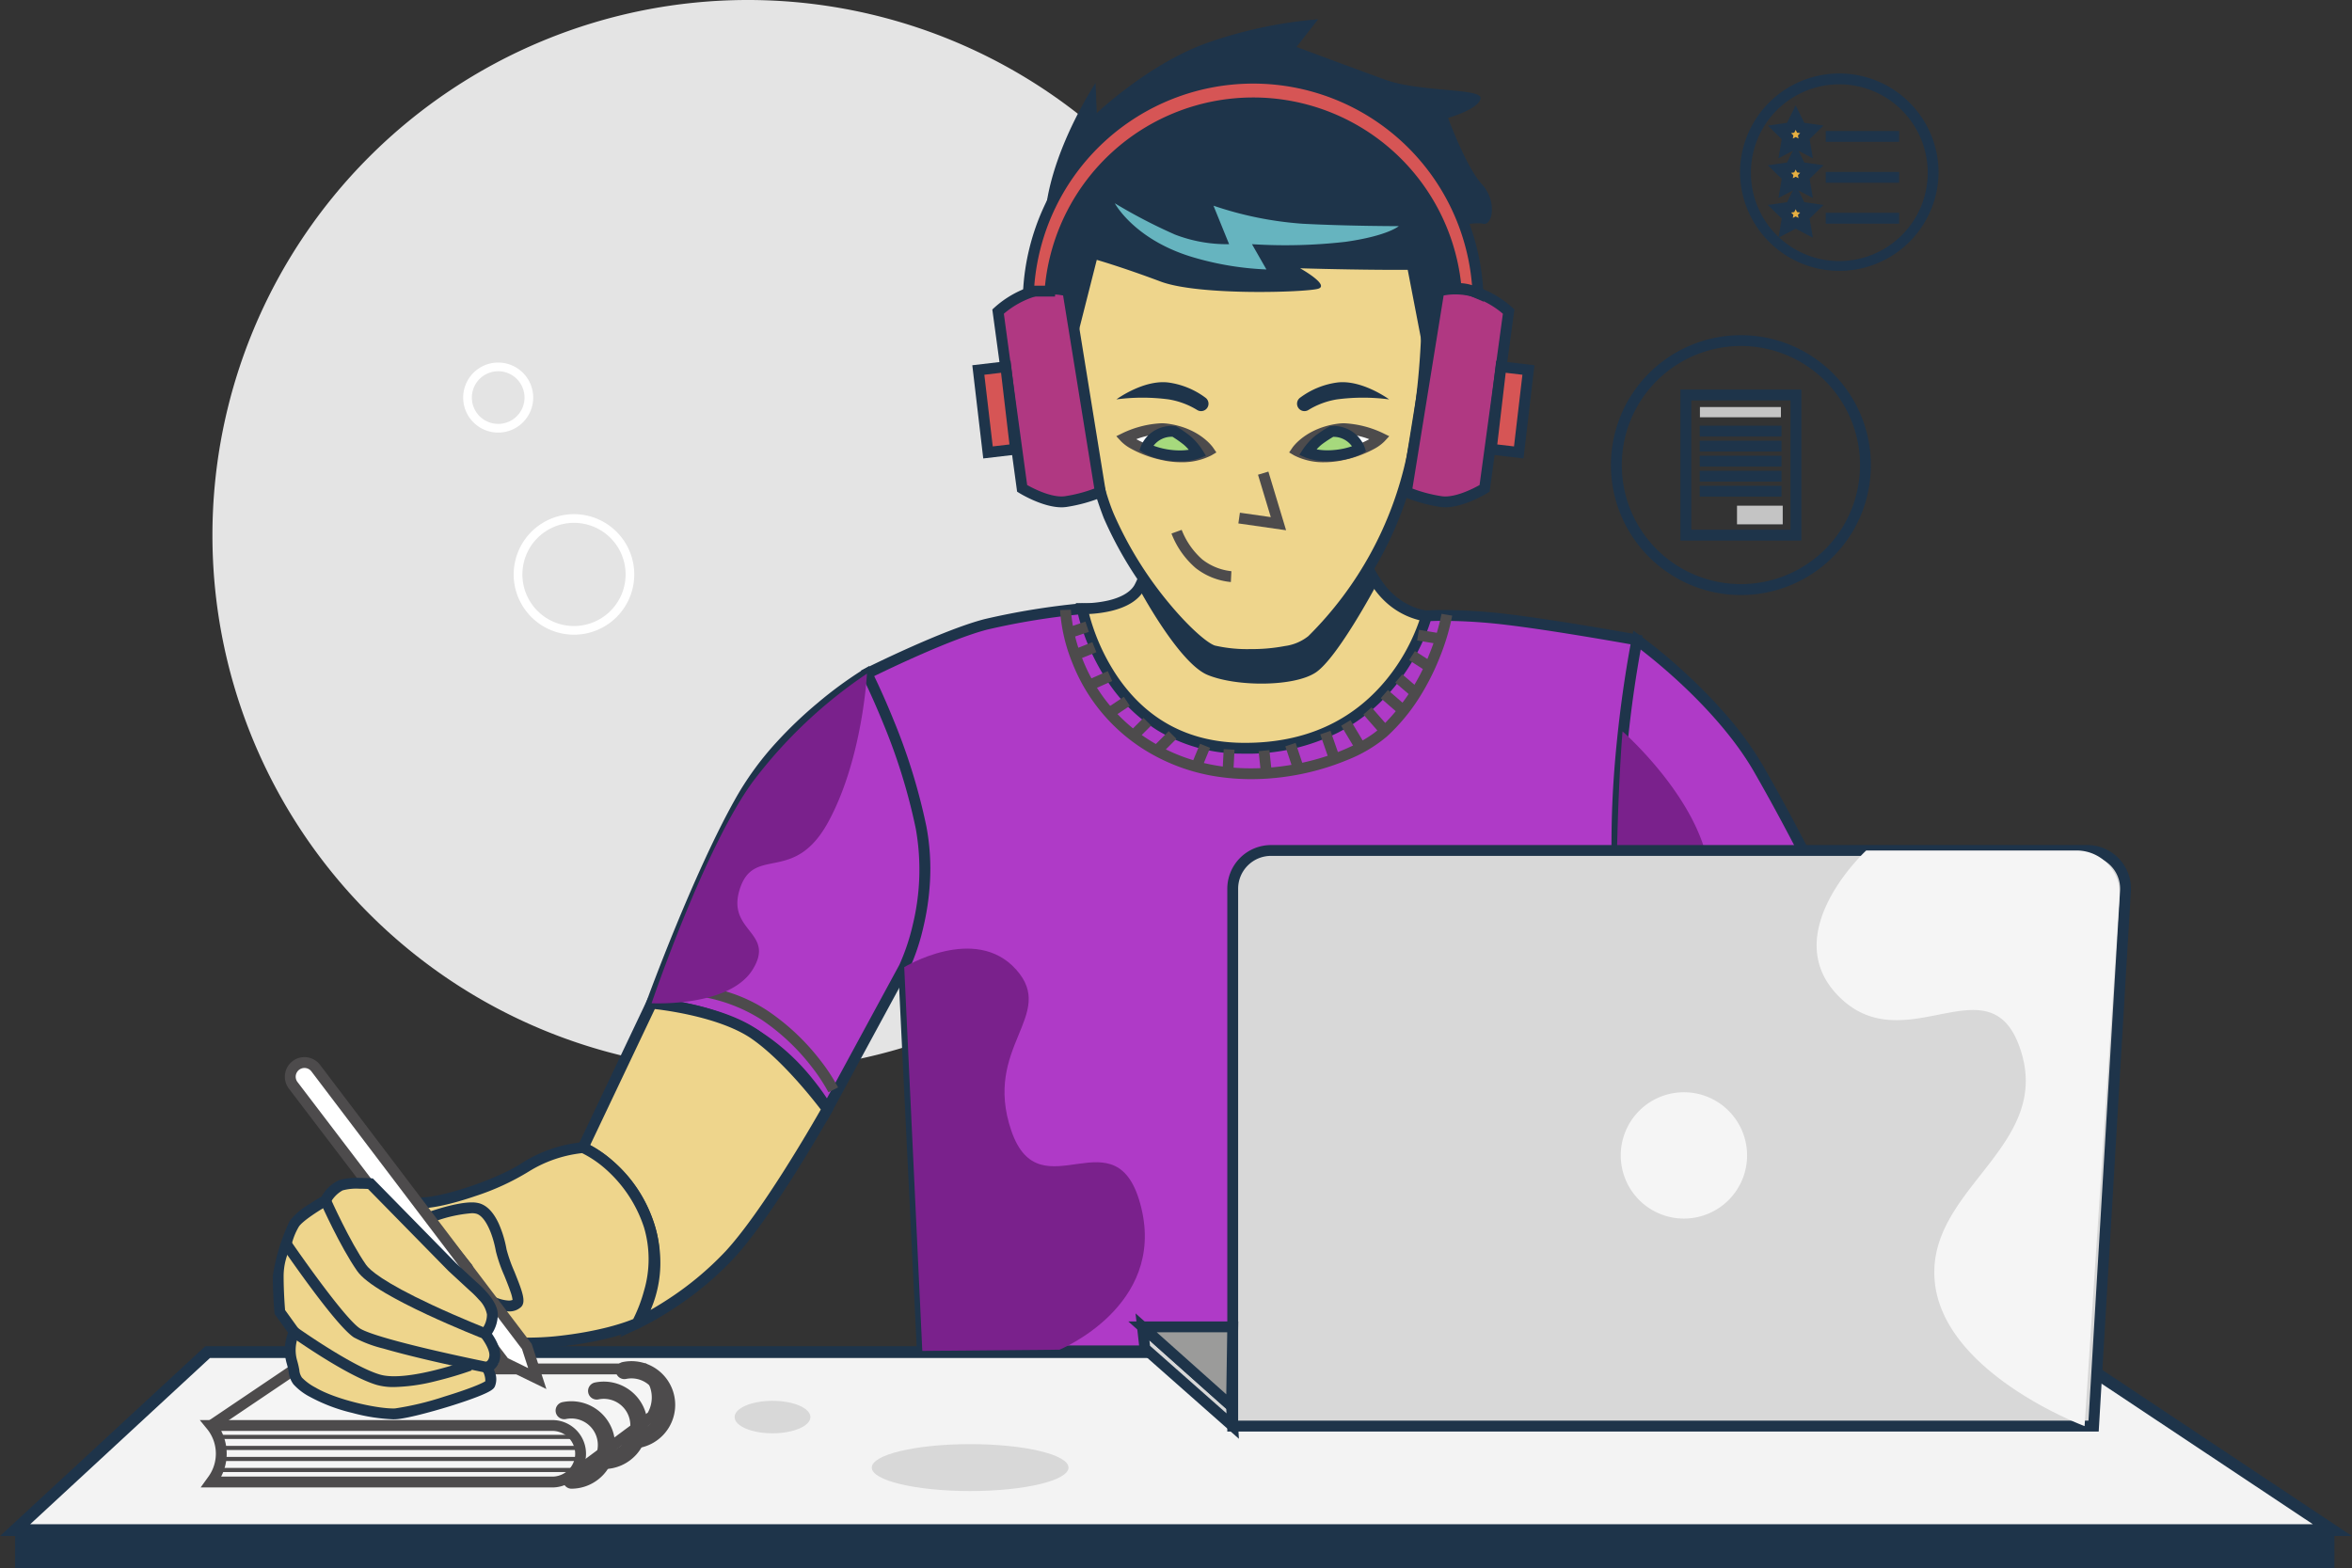
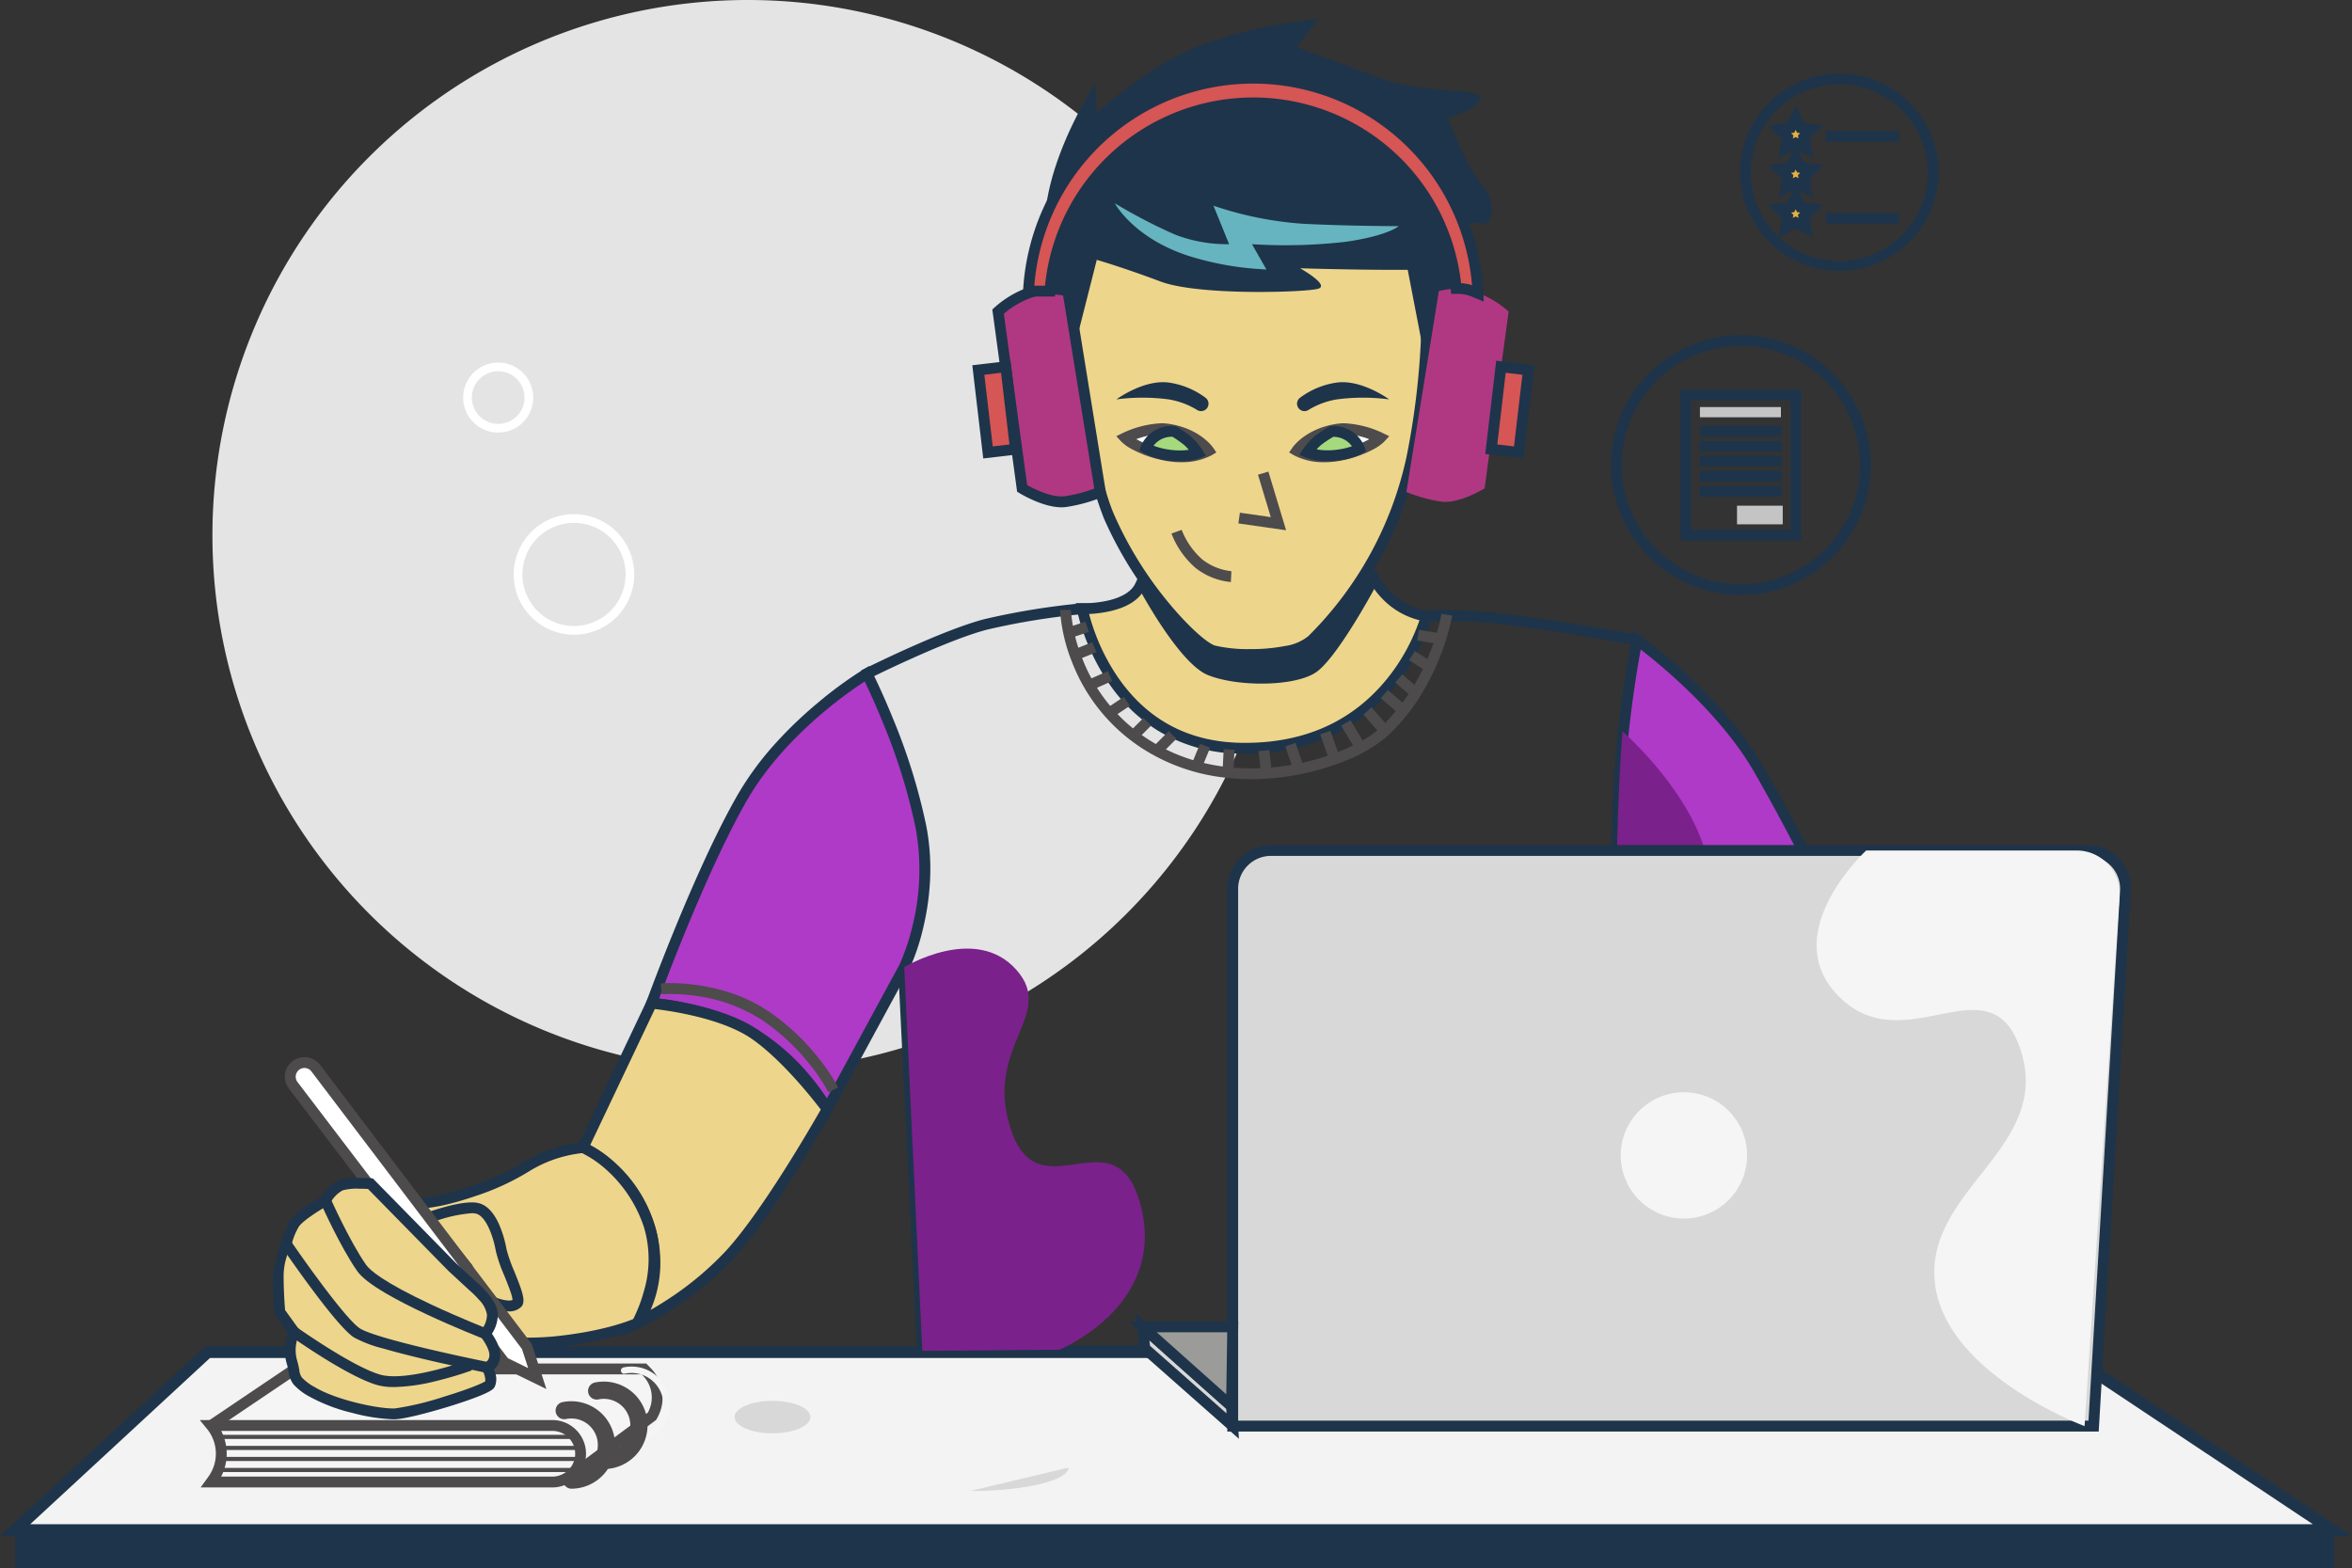
<svg xmlns="http://www.w3.org/2000/svg" width="500.171" height="333.59" viewBox="0 0 500.171 333.59">
  <rect x="0" y="0" width="500.171" height="333.59" fill="#333333" stroke="none" />
  <g id="Group_16136" data-name="Group 16136" transform="translate(-1039.6 -2474.097)">
    <path id="Path_88564" data-name="Path 88564" d="M1263.059,715.514h-492.8L811.2,677.646h394.952Z" transform="translate(272.55 2084.044)" fill="#f3f3f3" />
    <path id="Path_88565" data-name="Path 88565" d="M1266.95,716.666H766.78l43.658-40.384h395.825l.317.211Zm-493.745-2.517h485.421L1205.5,678.8H811.424Z" transform="translate(272.82 2084.149)" fill="#1e344a" />
    <rect id="Rectangle_14328" data-name="Rectangle 14328" width="493.222" height="8.188" transform="translate(1042.813 2799.499)" fill="#1e344a" />
-     <path id="Path_88566" data-name="Path 88566" d="M1214.167,725.835c0,2.756-9.365,4.989-20.917,4.989s-20.917-2.234-20.917-4.989,9.365-4.989,20.917-4.989,20.917,2.234,20.917,4.989" transform="translate(52.656 2060.418)" fill="#d8d8d8" />
+     <path id="Path_88566" data-name="Path 88566" d="M1214.167,725.835c0,2.756-9.365,4.989-20.917,4.989" transform="translate(52.656 2060.418)" fill="#d8d8d8" />
    <path id="Path_88567" data-name="Path 88567" d="M1124.075,703.969c0,1.908-3.609,3.454-8.06,3.454s-8.06-1.547-8.06-3.454,3.608-3.454,8.06-3.454,8.06,1.547,8.06,3.454" transform="translate(87.864 2071.537)" fill="#d8d8d8" />
    <path id="Path_88568" data-name="Path 88568" d="M1090.594,156.777a113.86,113.86,0,1,1-113.86-113.86,113.86,113.86,0,0,1,113.86,113.86" transform="translate(221.901 2431.18)" fill="#e4e4e4" />
    <rect id="Rectangle_14329" data-name="Rectangle 14329" width="227.719" height="227.72" transform="translate(1084.775 2474.097)" fill="none" />
    <path id="Path_88569" data-name="Path 88569" d="M862.31,697.577l17.825-12.026h74.2l.631.653a7.783,7.783,0,0,1,1.075,9.411l-17.91,13.3" transform="translate(222.209 2079.72)" fill="#f5f5f5" />
    <path id="Path_88570" data-name="Path 88570" d="M938.765,709.749,937.39,707.9l17.719-13.163a6.641,6.641,0,0,0-1.026-7.826l-.291-.3H880.433L862.9,698.435l-1.29-1.912L879.728,684.3h75.043l.971,1.006a8.95,8.95,0,0,1,1.234,10.8l-.117.2Z" transform="translate(222.263 2079.817)" fill="#4d4b4c" />
    <path id="Path_88571" data-name="Path 88571" d="M1056.883,700.736a.68.68,0,1,1,0-1.359,6.789,6.789,0,1,0-1.413-13.431.68.68,0,1,1-.281-1.33,8.149,8.149,0,1,1,1.695,16.12" transform="translate(117.018 2080.329)" fill="#f5f5f5" />
-     <path id="Path_88572" data-name="Path 88572" d="M1056.786,701.792a1.833,1.833,0,1,1,0-3.665,5.636,5.636,0,1,0-1.175-11.15l-.011,0a1.833,1.833,0,0,1-.748-3.588,9.3,9.3,0,1,1,1.934,18.4Z" transform="translate(117.115 2080.426)" fill="#4d4b4c" />
    <path id="Path_88573" data-name="Path 88573" d="M934.847,724.118H862.309l.356-.494a9.471,9.471,0,0,0-.356-11.531h72.538a6.013,6.013,0,1,1,0,12.026" transform="translate(222.21 2065.204)" fill="#f5f5f5" />
    <path id="Path_88574" data-name="Path 88574" d="M934.642,725.174H859.853l1.672-2.321a8.329,8.329,0,0,0-.313-10.127l-1.541-1.883h74.971a7.166,7.166,0,1,1,0,14.332Zm-70.428-2.306h70.428a4.86,4.86,0,1,0,0-9.72H864.229A10.653,10.653,0,0,1,864.214,722.868Z" transform="translate(222.414 2065.302)" fill="#4d4b4c" />
    <path id="Path_88575" data-name="Path 88575" d="M1043.895,710.337a.68.68,0,1,1,0-1.359,6.789,6.789,0,1,0-1.413-13.431.68.68,0,1,1-.282-1.33,8.149,8.149,0,1,1,1.695,16.12" transform="translate(124.121 2075.078)" fill="#f5f5f5" />
    <path id="Path_88576" data-name="Path 88576" d="M1043.8,711.393a1.833,1.833,0,1,1,0-3.665,5.636,5.636,0,1,0-1.175-11.15l-.011,0a1.833,1.833,0,0,1-.749-3.588,9.3,9.3,0,1,1,1.934,18.4Z" transform="translate(124.218 2075.175)" fill="#4d4b4c" />
    <path id="Path_88577" data-name="Path 88577" d="M1028.648,719.559a.68.68,0,1,1,0-1.359,6.789,6.789,0,1,0-1.413-13.431.68.68,0,1,1-.281-1.33,8.149,8.149,0,1,1,1.695,16.12" transform="translate(132.46 2070.034)" fill="#f5f5f5" />
    <path id="Path_88578" data-name="Path 88578" d="M1028.551,720.615a1.833,1.833,0,0,1,0-3.665,5.636,5.636,0,1,0-1.175-11.15l-.011,0a1.833,1.833,0,0,1-.748-3.588,9.3,9.3,0,1,1,1.934,18.4Z" transform="translate(132.557 2070.131)" fill="#4d4b4c" />
    <path id="Line_490" data-name="Line 490" d="M75.352.4H0V-.479H75.352Z" transform="translate(1086.182 2779.765)" fill="#4d4b4c" />
    <path id="Line_491" data-name="Line 491" d="M76.5.4H0V-.478H76.5Z" transform="translate(1086.182 2782.111)" fill="#4d4b4c" />
    <path id="Line_492" data-name="Line 492" d="M76.759.4H0V-.478H76.759Z" transform="translate(1086.182 2784.456)" fill="#4d4b4c" />
    <path id="Line_493" data-name="Line 493" d="M75.352.4H0V-.479H75.352Z" transform="translate(1086.182 2786.801)" fill="#4d4b4c" />
-     <path id="Path_88579" data-name="Path 88579" d="M1215.874,328.658a152.561,152.561,0,0,0-20.469,3.326c-8.955,2.3-25.331,10.491-25.331,10.491l7.42,55.011,4.35,89.041h138.679l12.026-84.18,1.279-67.037s-16.887-3.07-27.633-4.35a95.964,95.964,0,0,0-17.143-.768Z" transform="translate(53.892 2274.906)" fill="#af3ac7" />
    <path id="Path_88580" data-name="Path 88580" d="M1215.729,327.407h.063l73.123,1.534c.285-.02,1.533-.1,3.641-.1a117.119,117.119,0,0,1,13.669.877c10.658,1.269,27.534,4.329,27.7,4.36l.965.176-1.3,68.089-.01.07-12.167,85.17H1180.64l-4.4-90.089-7.523-55.779.737-.369c.673-.337,16.588-8.269,25.559-10.576a154.994,154.994,0,0,1,20.654-3.358Zm73.251,3.843h-.058l-73.113-1.534A151.7,151.7,0,0,0,1195.586,333c-7.666,1.971-21.084,8.433-24.364,10.041l7.316,54.239,0,.049,4.3,87.944h136.581l11.874-83.119,1.259-65.983c-3.736-.667-17.476-3.08-26.6-4.166a114.768,114.768,0,0,0-13.4-.86c-2.262,0-3.506.1-3.519.1Z" transform="translate(53.997 2275.004)" fill="#1e344a" />
    <path id="Path_88581" data-name="Path 88581" d="M1329.237,295.9s2.559,7.932,6.652,12.026a14.294,14.294,0,0,0,8.444,4.35s-7.164,28.657-39.4,28.145c-28.416-.451-33.774-29.68-33.774-29.68s9.211.256,12.026-4.35a15.567,15.567,0,0,0,1.791-9.979Z" transform="translate(-1.391 2292.82)" fill="#eed58c" />
    <path id="Path_88582" data-name="Path 88582" d="M1329.957,294.644l.261.809c.031.1,2.53,7.724,6.37,11.564a14.628,14.628,0,0,0,5.244,3.408,9.97,9.97,0,0,0,2.455.606l1.4.07-.351,1.361a32.016,32.016,0,0,1-1.654,4.58,44.031,44.031,0,0,1-6.027,9.942,38.2,38.2,0,0,1-12.141,9.975,42.7,42.7,0,0,1-19.85,4.528c-.287,0-.579,0-.868-.007a34.265,34.265,0,0,1-17.857-5,35.1,35.1,0,0,1-10.629-10.522,46.309,46.309,0,0,1-5.079-10.359,35.889,35.889,0,0,1-1.325-4.742l-.257-1.4,1.423.04s.082,0,.229,0a24.633,24.633,0,0,0,5.239-.591c1.906-.446,4.415-1.365,5.542-3.209a14.517,14.517,0,0,0,1.642-9.164l-.258-1.353,1.377-.014Zm12.776,18.457a16.344,16.344,0,0,1-7.776-4.453c-3.5-3.5-5.873-9.5-6.656-11.678l-42.153.487a16.253,16.253,0,0,1-2.1,9.442c-1.238,2.026-3.588,3.457-6.984,4.252a26.133,26.133,0,0,1-4.583.622c.2.78.51,1.864.954,3.147a43.94,43.94,0,0,0,4.838,9.826c6.268,9.394,15.2,14.249,26.557,14.429.277,0,.557.007.832.007,12.7,0,22.865-4.592,30.2-13.649A41.045,41.045,0,0,0,1342.733,313.1Z" transform="translate(-1.274 2292.918)" fill="#1e344a" />
    <path id="Path_88583" data-name="Path 88583" d="M1302.656,365.221a47.739,47.739,0,0,1-6.341-.417,40.642,40.642,0,0,1-14.8-4.9,38.2,38.2,0,0,1-16.876-19.35,36.085,36.085,0,0,1-2.64-11.3l2.305-.061-1.152.031,1.152-.032a34.528,34.528,0,0,0,2.511,10.6,35.656,35.656,0,0,0,15.84,18.113c9.974,5.68,20.642,5.523,27.836,4.392,9.03-1.42,16.267-4.954,19.434-7.826a43.438,43.438,0,0,0,10.588-15.8,47.114,47.114,0,0,0,2.61-8.615l2.273.386a48.373,48.373,0,0,1-2.721,9.032,51.251,51.251,0,0,1-4.242,8.34,40.629,40.629,0,0,1-6.96,8.364,30.268,30.268,0,0,1-8.291,4.927,53.68,53.68,0,0,1-12.333,3.468A52.753,52.753,0,0,1,1302.656,365.221Z" transform="translate(3.03 2274.601)" fill="#4d4b4c" />
    <path id="Path_88584" data-name="Path 88584" d="M1297.7,306.4s8.443,15.864,14.584,18.422,18.422,2.559,23.028-.512,12.793-18.422,12.793-18.422l-4.35-9.979-44.265.512a20.278,20.278,0,0,1,0,5.885,9.918,9.918,0,0,1-1.791,4.094" transform="translate(-15.906 2292.82)" fill="#1e344a" />
    <path id="Line_494" data-name="Line 494" d="M.334,2.281-.4.093,3.443-1.186,4.172,1Z" transform="translate(1266.981 2607.495)" fill="#4d4b4c" />
    <path id="Line_495" data-name="Line 495" d="M.392,2.516-.464.374,3.374-1.161,4.23.981Z" transform="translate(1268.522 2611.843)" fill="#4d4b4c" />
    <path id="Line_496" data-name="Line 496" d="M.429,3.012-.508.9,4.1-1.142,5.035.965Z" transform="translate(1271.084 2617.981)" fill="#4d4b4c" />
    <path id="Line_497" data-name="Line 497" d="M.586,2.926-.693,1.007,2.377-1.04,3.656.879Z" transform="translate(1276.215 2623.347)" fill="#4d4b4c" />
    <path id="Line_498" data-name="Line 498" d="M.747,3.817-.884,2.187,2.186-.884,3.817.747Z" transform="translate(1280.58 2627.684)" fill="#4d4b4c" />
    <path id="Line_499" data-name="Line 499" d="M.747,3.817-.884,2.186l3.07-3.07L3.817.747Z" transform="translate(1285.953 2630.5)" fill="#4d4b4c" />
    <path id="Line_500" data-name="Line 500" d="M.977,4.752l-2.132-.878L.635-.476,2.768.4Z" transform="translate(1294.162 2632.77)" fill="#4d4b4c" />
    <path id="Line_501" data-name="Line 501" d="M1.055,4.917l-2.3-.121L-.992-.066l2.3.121Z" transform="translate(1300.822 2633.507)" fill="#4d4b4c" />
    <path id="Line_502" data-name="Line 502" d="M-.732,4.972-1.243.111,1.05-.131,1.562,4.73Z" transform="translate(1308.497 2633.768)" fill="#4d4b4c" />
    <path id="Line_503" data-name="Line 503" d="M.605,5.707-1.186.334,1-.4,2.793,4.978Z" transform="translate(1314.122 2632.508)" fill="#4d4b4c" />
    <path id="Line_504" data-name="Line 504" d="M.867,6.232-1.181.347,1-.411,3.045,5.474Z" transform="translate(1321.541 2629.951)" fill="#4d4b4c" />
    <path id="Line_505" data-name="Line 505" d="M2,5.661-1.072.543.906-.643l3.07,5.117Z" transform="translate(1325.883 2627.922)" fill="#4d4b4c" />
    <path id="Line_506" data-name="Line 506" d="M2.641,4.789-.941.7.795-.823,4.377,3.271Z" transform="translate(1330.478 2625.377)" fill="#4d4b4c" />
    <path id="Line_507" data-name="Line 507" d="M3.02,4.124-.819.8.692-.945,4.53,2.382Z" transform="translate(1334.05 2621.805)" fill="#4d4b4c" />
    <path id="Line_508" data-name="Line 508" d="M2.769,3.872-.813.8.687-.949l3.582,3.07Z" transform="translate(1337.121 2618.479)" fill="#4d4b4c" />
    <path id="Line_509" data-name="Line 509" d="M2.906,3.191-.676.888.571-1.052l3.582,2.3Z" transform="translate(1339.925 2613.625)" fill="#4d4b4c" />
    <path id="Line_510" data-name="Line 510" d="M4.4,1.809-.205,1.042.174-1.233l4.606.768Z" transform="translate(1341.167 2609.29)" fill="#4d4b4c" />
    <path id="Path_88585" data-name="Path 88585" d="M1526.336,343.34s17.143,12.282,25.842,27.377,16.375,31.216,16.375,31.216-15.863,10.491-26.1,14.073a77.592,77.592,0,0,1-18.934,4.094s-2.047-23.028-1.279-41.706a249.6,249.6,0,0,1,4.094-35.054" transform="translate(-138.617 2266.876)" fill="#af3ac7" />
    <path id="Path_88586" data-name="Path 88586" d="M1525.463,341.2l1.447,1.037a112.851,112.851,0,0,1,9.769,8.118,109.538,109.538,0,0,1,8.566,8.8,71.03,71.03,0,0,1,7.834,10.825c8.622,14.962,16.34,31.134,16.417,31.3l.431.9-.836.553c-.04.026-4.052,2.675-9.265,5.726a105.665,105.665,0,0,1-17.089,8.473,82.918,82.918,0,0,1-13.5,3.439c-3.475.579-5.66.712-5.751.717l-1.117.066-.1-1.115c-.021-.231-2.044-23.317-1.283-41.855.4-9.7,1.5-18.757,2.345-24.649.922-6.387,1.762-10.546,1.77-10.587Zm41.515,60.153c-1.748-3.614-8.488-17.372-15.9-30.226-4.416-7.662-11.106-14.591-15.941-19.055-3.42-3.157-6.42-5.56-8.113-6.864a253.514,253.514,0,0,0-3.73,33.067c-.659,16.034.786,35.531,1.18,40.41a79.5,79.5,0,0,0,17.5-3.933C1550.629,411.723,1563.575,403.549,1566.978,401.353Z" transform="translate(-138.52 2267.043)" fill="#1e344a" />
    <path id="Path_88587" data-name="Path 88587" d="M1114.792,359.152s8.443,16.631,11.514,32.751a51.89,51.89,0,0,1-3.582,29.681l-16.375,30.192s-5.63-9.979-15.352-15.864-22-6.652-22-6.652,10.235-28.145,19.446-44.009,26.354-26.1,26.354-26.1" transform="translate(109.174 2258.229)" fill="#af3ac7" />
    <path id="Path_88588" data-name="Path 88588" d="M1115.125,357.393l.559,1.1c.021.042,2.162,4.273,4.646,10.421a126.988,126.988,0,0,1,6.972,22.636,48.607,48.607,0,0,1,.754,11.716,54.942,54.942,0,0,1-1.4,9.65,46.652,46.652,0,0,1-3.029,9.038l-.022.042-17.369,32.024-1.024-1.815a45.563,45.563,0,0,0-3.952-5.6,44.375,44.375,0,0,0-10.993-9.84,48.045,48.045,0,0,0-14.295-5.392,53.941,53.941,0,0,0-7.184-1.1l-1.538-.1.527-1.449c.026-.071,2.609-7.162,6.286-16.1,3.4-8.262,8.456-19.843,13.246-28.093a64.854,64.854,0,0,1,8.148-10.967,88.811,88.811,0,0,1,8.741-8.337,84.983,84.983,0,0,1,9.871-7.205Zm6.436,63.529a45.813,45.813,0,0,0,2.863-8.6,49.621,49.621,0,0,0,.614-20.337A124.655,124.655,0,0,0,1118.2,369.8c-1.7-4.2-3.229-7.489-4.016-9.126a90.865,90.865,0,0,0-8.548,6.354c-4.878,4.079-11.673,10.628-16.339,18.663-4.725,8.138-9.736,19.617-13.108,27.813-2.7,6.563-4.805,12.12-5.734,14.61,1.334.152,3.45.447,6,1a50.356,50.356,0,0,1,15,5.673,46.719,46.719,0,0,1,11.62,10.4c1.341,1.652,2.369,3.11,3.065,4.163Z" transform="translate(109.309 2258.366)" fill="#1e344a" />
    <path id="Path_88589" data-name="Path 88589" d="M1088.744,536.4s-12.026,21.493-20.725,30.96a70.649,70.649,0,0,1-19.7,14.584s6.4-8.443,2.559-20.725a27.656,27.656,0,0,0-14.073-16.631l14.584-30.7s14.329,1.279,22,6.652,15.352,15.864,15.352,15.864" transform="translate(126.778 2173.607)" fill="#eed58c" />
    <path id="Path_88590" data-name="Path 88590" d="M1050.559,512.559l.8.071a73.229,73.229,0,0,1,8.267,1.333c6.177,1.348,10.987,3.207,14.3,5.523a63.126,63.126,0,0,1,10.761,10.133c2.878,3.294,4.78,5.886,4.86,5.995l.437.6-.362.646c-.03.054-3.067,5.473-7.129,11.977-5.47,8.761-10.1,15.221-13.754,19.2a69.319,69.319,0,0,1-13.339,11.033,62.68,62.68,0,0,1-6.725,3.817l-4.207,1.957,2.8-3.7a19.325,19.325,0,0,0,2.564-5.495,23.753,23.753,0,0,0-.187-14.19,27.009,27.009,0,0,0-8.061-12.334,23.226,23.226,0,0,0-5.364-3.581l-1.1-.472.512-1.083Zm36.678,23.825c-1.733-2.273-8.242-10.531-14.638-15.008-3.009-2.107-7.655-3.888-13.436-5.153-3.189-.7-5.925-1.061-7.217-1.211L1038.2,543.954a27.584,27.584,0,0,1,4.823,3.365,29.125,29.125,0,0,1,8.823,13.45,27.27,27.27,0,0,1,1.271,8.791,25.431,25.431,0,0,1-1.11,6.859,24.781,24.781,0,0,1-.955,2.589c.914-.525,1.977-1.161,3.136-1.906a66.971,66.971,0,0,0,12.85-10.628C1074.7,558.131,1085.154,540.044,1087.237,536.384Z" transform="translate(126.909 2173.71)" fill="#1e344a" />
    <path id="Path_88591" data-name="Path 88591" d="M951.259,621.22s15.352,2.9,26.951,1.706S995.523,619,995.523,619s5.959-10.523,2.559-20.725c-4.179-12.538-14.073-16.631-14.073-16.631A28.272,28.272,0,0,0,971.9,585.74c-5.288,3.582-17.74,7.847-22.857,7.676a27.146,27.146,0,0,1-8.188-1.364s-2.047,12.963,1.535,19.1a37.4,37.4,0,0,0,8.87,10.064" transform="translate(179.572 2136.547)" fill="#eed58c" />
    <path id="Path_88592" data-name="Path 88592" d="M971.941,624.269h0a131.511,131.511,0,0,1-20.992-2.014l-.26-.049-.213-.158a38.244,38.244,0,0,1-9.179-10.409c-1.593-2.731-2.356-6.921-2.268-12.454a58.408,58.408,0,0,1,.59-7.411l.223-1.413,1.334.519a26.478,26.478,0,0,0,7.808,1.286c.087,0,.175,0,.268,0h0c4.973,0,16.846-4.056,21.9-7.482a29.191,29.191,0,0,1,12.671-4.289l.274-.021.254.1a23.6,23.6,0,0,1,5.782,3.807,29.7,29.7,0,0,1,4.829,5.337,31.389,31.389,0,0,1,4.114,8.188,22.673,22.673,0,0,1,1.093,7.945,30.194,30.194,0,0,1-1.079,6.911,32.183,32.183,0,0,1-2.664,6.8l-.179.316-.328.156c-.241.115-6.029,2.829-17.692,4.03A62.017,62.017,0,0,1,971.941,624.269Zm-20.3-4.231a128.555,128.555,0,0,0,20.3,1.925h0a59.729,59.729,0,0,0,6.053-.282c9.732-1,15.243-3.1,16.6-3.671A31.789,31.789,0,0,0,996.885,612a23.742,23.742,0,0,0,.006-13.46,28.268,28.268,0,0,0-8.264-12.51,22.772,22.772,0,0,0-4.909-3.309,27.052,27.052,0,0,0-11.27,3.871,53,53,0,0,1-11.508,5.294c-4.8,1.643-9.061,2.585-11.689,2.586h0c-.119,0-.232,0-.345-.005a32.018,32.018,0,0,1-7.184-1.009c-.393,3.389-1.121,12.41,1.566,17.016A36.565,36.565,0,0,0,951.644,620.037Z" transform="translate(179.669 2136.646)" fill="#1e344a" />
    <path id="Path_88593" data-name="Path 88593" d="M963.768,612.115s7.847-2.9,10.747-2.047,4.435,5.97,4.946,8.87,4.435,10.235,3.412,11.258-3.582.682-5.971-.682-4.605-6.823-4.605-6.823Z" transform="translate(166.721 2121.089)" fill="#eed58c" />
    <path id="Path_88594" data-name="Path 88594" d="M973.022,608.661a5.865,5.865,0,0,1,1.657.2c1.615.475,2.991,1.918,4.09,4.289a23.679,23.679,0,0,1,1.667,5.487,31.822,31.822,0,0,0,1.67,4.736c1.737,4.314,2.523,6.436,1.422,7.537a3.632,3.632,0,0,1-2.639.933,10.029,10.029,0,0,1-4.719-1.429,11.238,11.238,0,0,1-3.634-4.365,31.418,31.418,0,0,1-1.4-2.864l-9.433-11.7,1.505-.556C963.459,610.843,969.407,608.661,973.022,608.661Zm8.7,20.738a8.094,8.094,0,0,0-.438-1.715c-.343-1.02-.839-2.253-1.319-3.445a31.8,31.8,0,0,1-1.8-5.2c-.6-3.428-2.157-7.382-4.136-7.965a3.646,3.646,0,0,0-1.007-.11,29.37,29.37,0,0,0-7.483,1.609l7.6,9.427.064.157c.8,1.969,2.626,5.408,4.109,6.256a7.814,7.814,0,0,0,3.575,1.126A2.077,2.077,0,0,0,981.724,629.4Z" transform="translate(166.882 2121.186)" fill="#1e344a" />
    <path id="Path_88595" data-name="Path 88595" d="M900.031,546.561l44.917,58.964,6.994,3.412-2.217-6.823-44.894-59.2a3.014,3.014,0,1,0-4.8,3.648" transform="translate(201.917 2158.383)" fill="#fff" />
    <path id="Path_88596" data-name="Path 88596" d="M902.33,540.47h0a4.192,4.192,0,0,1,3.323,1.65l45.011,59.355,3.117,9.592-9.682-4.723-.166-.218-44.917-58.964a4.168,4.168,0,0,1,3.313-6.693Zm46.261,62.088-44.776-59.045a1.849,1.849,0,0,0-1.485-.737h0a1.861,1.861,0,0,0-1.478,2.989L945.6,604.511l4.306,2.1Z" transform="translate(202.013 2158.479)" fill="#4d4b4c" />
    <path id="Path_88597" data-name="Path 88597" d="M1109.058,528.947a37.451,37.451,0,0,0-3.473-5.3,45.87,45.87,0,0,0-10.72-10.118,34.353,34.353,0,0,0-14.2-5.118,36.072,36.072,0,0,0-7.071-.322l-.195-2.3a37.536,37.536,0,0,1,7.513.326,40.511,40.511,0,0,1,7.3,1.672,33,33,0,0,1,7.925,3.821,48.209,48.209,0,0,1,11.31,10.685,38.783,38.783,0,0,1,3.666,5.622Z" transform="translate(106.712 2177.479)" fill="#4d4b4c" />
    <path id="Path_88598" data-name="Path 88598" d="M913.361,598.484s-4.435-.341-6.311.341-3.241,3.241-3.241,3.241-5.458,3.07-6.653,4.947a15,15,0,0,0-1.705,4.264,14.719,14.719,0,0,0-1.706,6.823c0,3.923.341,7.676.341,7.676l3.07,4.264a9.05,9.05,0,0,0-.512,6.311c1.024,3.412-.171,3.753,4.435,6.482s13.817,4.776,17.569,4.606,19.446-4.947,20.128-6.312-.682-3.582-.682-3.582a2.464,2.464,0,0,0,1.706-2.388c.17-2.047-2.047-4.776-2.047-4.776a6.129,6.129,0,0,0,1.535-4.094c0-2.559-4.094-5.97-4.094-5.97l-4.435-4.094Z" transform="translate(205.017 2127.385)" fill="#eed58c" />
    <path id="Path_88599" data-name="Path 88599" d="M910.812,597.149c1.372,0,2.493.085,2.54.089l.432.033.3.309L931.466,615.3l4.394,4.057a21.616,21.616,0,0,1,2.153,2.133c1.547,1.772,2.331,3.355,2.331,4.7A7.434,7.434,0,0,1,939.1,630.3c.736,1.069,1.9,3.071,1.751,4.857a3.877,3.877,0,0,1-1.323,2.748l-.013.011c.056.135.112.279.166.429a4.048,4.048,0,0,1,.029,3.2c-.232.464-.675.973-3.513,2.094-1.58.624-3.743,1.368-6.09,2.095-4.213,1.3-9.4,2.663-11.5,2.758-.162.007-.336.011-.515.011a38.975,38.975,0,0,1-8.68-1.36,36.315,36.315,0,0,1-9.014-3.416,12.491,12.491,0,0,1-3.505-2.667,5.349,5.349,0,0,1-1.017-2.628,16.525,16.525,0,0,0-.429-1.848,10.205,10.205,0,0,1,.3-6.5l-2.871-3.988-.029-.314c-.014-.155-.346-3.85-.346-7.78a41.831,41.831,0,0,1,3.591-11.706,14.649,14.649,0,0,1,4.111-3.52c1.139-.754,2.185-1.372,2.669-1.652a8.259,8.259,0,0,1,3.693-3.48A13.454,13.454,0,0,1,910.812,597.149Zm1.938,2.361c-.431-.024-1.145-.055-1.938-.055a11,11,0,0,0-3.465.357,6.519,6.519,0,0,0-2.618,2.7l-.158.3-.294.165c-2.013,1.133-5.49,3.373-6.245,4.561a13.793,13.793,0,0,0-1.551,3.887l-.039.182-.095.161A13.721,13.721,0,0,0,894.8,618c0,3.182.231,6.289.31,7.261l3.306,4.592-.338.624a7.974,7.974,0,0,0-.427,5.443,18.723,18.723,0,0,1,.487,2.087,3.256,3.256,0,0,0,.561,1.623,11.12,11.12,0,0,0,2.87,2.111c4.36,2.584,12.894,4.455,16.519,4.455.145,0,.283,0,.411-.009a62.628,62.628,0,0,0,10.445-2.509c5.391-1.646,8.143-2.842,8.746-3.275a4.038,4.038,0,0,0-.674-2.352l-.907-1.473,1.624-.255c.157-.052.734-.313.821-1.361.108-1.293-1.294-3.339-1.793-3.953l-.667-.821.744-.719a4.97,4.97,0,0,0,1.2-3.281,6,6,0,0,0-1.743-3.164,19.433,19.433,0,0,0-1.936-1.921l-.043-.038-4.476-4.134Z" transform="translate(205.114 2127.481)" fill="#1e344a" />
    <path id="Path_88600" data-name="Path 88600" d="M949.393,635.843c-.057-.022-5.776-2.264-11.859-5.1-3.586-1.674-6.6-3.229-8.96-4.62-3.1-1.825-5.049-3.355-5.975-4.677-3.6-5.149-7.616-14.141-7.785-14.521l2.107-.937c.04.091,4.091,9.17,7.567,14.135.77,1.1,3.615,3.671,14.021,8.529,6.016,2.809,11.667,5.023,11.723,5.046Z" transform="translate(192.958 2122.997)" fill="#1e344a" />
    <path id="Path_88601" data-name="Path 88601" d="M939.847,654.167c-.06-.012-6.041-1.215-12.415-2.716-3.752-.884-6.907-1.7-9.377-2.417a26.56,26.56,0,0,1-6.254-2.373c-1.7-1.135-4.808-4.735-9.231-10.7-3.249-4.381-6.064-8.5-6.092-8.544l1.9-1.3c3.073,4.5,11.7,16.628,14.7,18.624.831.554,3.868,1.871,14.875,4.463,6.337,1.492,12.286,2.689,12.346,2.7Z" transform="translate(203.038 2111.894)" fill="#1e344a" />
    <path id="Path_88602" data-name="Path 88602" d="M922.448,679.853a13.131,13.131,0,0,1-3.643-.442c-6.255-1.824-17.768-9.97-18.255-10.316l1.335-1.88c.116.082,11.682,8.267,17.566,9.983,5.712,1.666,18.6-3,18.727-3.046l.791,2.166a77.325,77.325,0,0,1-7.544,2.244A39.424,39.424,0,0,1,922.448,679.853Z" transform="translate(200.956 2089.27)" fill="#1e344a" />
    <path id="Path_88603" data-name="Path 88603" d="M1263.815,138.981s2.814,36.333,8.955,50.917,18.422,27.506,22.26,28.657,17.143,1.535,20.982-2.3a77.676,77.676,0,0,0,21.237-38.891c4.606-21.877,2.942-43.369,2.942-43.369l-24.947-23.028-28.785,1.919-9.595,8.443Z" transform="translate(2.624 2393.965)" fill="#eed58c" />
    <path id="Path_88604" data-name="Path 88604" d="M1315.562,109.681l.364.336,25.279,23.335.035.451c0,.054.418,5.522.259,13.593-.094,4.737-.363,9.437-.8,13.971a147.667,147.667,0,0,1-2.422,16.132,77.729,77.729,0,0,1-11.07,26.6,78.547,78.547,0,0,1-10.48,12.866c-1.232,1.231-3.292,2.15-6.125,2.73a40.6,40.6,0,0,1-7.823.7,33.238,33.238,0,0,1-8.179-.841,14.45,14.45,0,0,1-4.672-3.158,62.714,62.714,0,0,1-6.15-6.5,82.087,82.087,0,0,1-12.17-19.655,80.821,80.821,0,0,1-4.056-14.323c-1-4.854-1.946-10.54-2.8-16.9-1.459-10.814-2.174-19.963-2.181-20.055l-.033-.429.255-.346,13.122-17.754.092-.081,9.889-8.7Zm23.41,24.747-24.245-22.38-27.9,1.86-9.208,8.1L1264.9,139.219c.158,1.921.862,10.078,2.135,19.509,1.911,14.164,4.227,24.754,6.7,30.623a79.732,79.732,0,0,0,11.818,19.076c4.366,5.256,8.19,8.467,9.711,8.924a30.852,30.852,0,0,0,7.517.744,37.642,37.642,0,0,0,7.36-.655,10.112,10.112,0,0,0,4.958-2.1,76.372,76.372,0,0,0,20.923-38.314,164.2,164.2,0,0,0,3.173-29.642C1339.326,140.726,1339.064,135.876,1338.972,134.428Z" transform="translate(2.724 2394.064)" fill="#1e344a" />
    <path id="Path_88605" data-name="Path 88605" d="M1259.773,122.315s-7.676-17.655-5.885-30.7,10.491-26.1,10.491-26.1l.256,6.4s10.49-9.979,22.516-14.584a93.953,93.953,0,0,1,24.563-5.373l-4.606,5.885s11,4.094,18.679,6.908,20.981,1.791,20.469,4.094-6.908,4.094-6.908,4.094,3.838,10.491,7.164,14.073,2.3,8.955.256,8.443-7.932,1.024-7.932,1.024,8.443,6.4,5.117,7.932-36.077.512-36.077.512,6.4,3.582,3.838,4.35-25.331,1.535-33.518-1.535-13.561-4.606-13.561-4.606Z" transform="translate(8.201 2426.239)" fill="#1e344a" />
    <path id="Path_88606" data-name="Path 88606" d="M1423.626,166.12l4.094,21.237,6.653-23.028Z" transform="translate(-84.777 2364.78)" fill="#1e344a" />
    <path id="Path_88607" data-name="Path 88607" d="M1246.466,179.027a13.922,13.922,0,0,0-7.164,0,20.525,20.525,0,0,0-7.676,4.35l5.117,37.612s5.373,3.326,9.211,2.814a32.347,32.347,0,0,0,7.42-2.047Z" transform="translate(20.228 2356.99)" fill="#b03882" />
    <path id="Path_88608" data-name="Path 88608" d="M1242.875,177.322h0a13.207,13.207,0,0,1,3.852.514l.662.221.111.689,7.052,43.619-.828.355a33.242,33.242,0,0,1-7.722,2.13,7.568,7.568,0,0,1-1,.064c-4.017,0-8.774-2.916-8.975-3.04l-.462-.286-5.271-38.744.438-.407a21.531,21.531,0,0,1,8.181-4.623A16.332,16.332,0,0,1,1242.875,177.322Zm2.471,2.542a12.613,12.613,0,0,0-2.47-.236h0a14.02,14.02,0,0,0-3.4.42,18.748,18.748,0,0,0-6.729,3.694l4.957,36.436c1.212.681,4.585,2.428,7.3,2.428a5.256,5.256,0,0,0,.691-.043,30.585,30.585,0,0,0,6.286-1.637Z" transform="translate(20.331 2357.086)" fill="#1e344a" />
    <rect id="Rectangle_14330" data-name="Rectangle 14330" width="5.885" height="17.655" transform="translate(1247.647 2552.796) rotate(-6.694)" fill="#d65555" />
    <path id="Rectangle_14331" data-name="Rectangle 14331" d="M0,0H8.191V19.961H0ZM5.885,2.306H2.306V17.655H5.885Z" transform="translate(1246.368 2551.784) rotate(-6.694)" fill="#1e344a" />
    <path id="Path_88609" data-name="Path 88609" d="M1430.155,179.027a13.92,13.92,0,0,1,7.164,0,20.527,20.527,0,0,1,7.676,4.35l-5.117,37.612s-5.373,3.326-9.212,2.814a32.351,32.351,0,0,1-7.42-2.047Z" transform="translate(-84.57 2356.99)" fill="#b03882" />
-     <path id="Path_88610" data-name="Path 88610" d="M1433.534,177.322a16.33,16.33,0,0,1,3.957.489,21.527,21.527,0,0,1,8.181,4.623l.439.407-.08.593-5.19,38.151-.462.286c-.2.124-4.958,3.04-8.975,3.04a7.575,7.575,0,0,1-1-.064,33.236,33.236,0,0,1-7.721-2.13l-.828-.355.144-.889,7.02-43.419.662-.221A13.21,13.21,0,0,1,1433.534,177.322Zm10.126,6.421a18.747,18.747,0,0,0-6.729-3.694,14.023,14.023,0,0,0-3.4-.42,12.6,12.6,0,0,0-2.47.236l-6.639,41.062a30.672,30.672,0,0,0,6.286,1.637,5.257,5.257,0,0,0,.692.043c2.716,0,6.089-1.747,7.3-2.428Z" transform="translate(-84.462 2357.086)" fill="#1e344a" />
    <rect id="Rectangle_14332" data-name="Rectangle 14332" width="17.655" height="5.885" transform="translate(1356.73 2569.643) rotate(-83.306)" fill="#d65555" />
    <path id="Rectangle_14333" data-name="Rectangle 14333" d="M0,0H19.961V8.191H0ZM17.655,2.306H2.306V5.885H17.655Z" transform="translate(1355.45 2570.654) rotate(-83.306)" fill="#1e344a" />
    <path id="Path_88611" data-name="Path 88611" d="M1247.1,124.911h3.357a43.335,43.335,0,0,1,86.372-.564,9.15,9.15,0,0,1,3.49.564q.6.238,1.147.473a47.846,47.846,0,0,0-95.585-.314,5.3,5.3,0,0,1,1.219-.159" transform="translate(12.435 2411.105)" fill="#d65555" />
    <path id="Path_88612" data-name="Path 88612" d="M1342.59,127.07l-1.686-.724c-.364-.156-.739-.311-1.116-.46a7.821,7.821,0,0,0-2.867-.485h-.18l-1.073.017-.095-1.069a42.182,42.182,0,0,0-84.074.549l-.08,1.066h-4.426a4.14,4.14,0,0,0-.953.127l-1.494.355.075-1.533a49,49,0,0,1,97.889.321Zm-95.577-3.409h2.28a44.49,44.49,0,0,1,88.475-.537,9.966,9.966,0,0,1,2.329.427,46.694,46.694,0,0,0-93.084.11Z" transform="translate(12.538 2411.202)" fill="#1e344a" />
    <path id="Path_88613" data-name="Path 88613" d="M1354.726,277.15l-10.147-1.45.326-2.283,6.569.939-2.719-9.017,2.208-.666Z" transform="translate(-41.629 2309.731)" fill="#4d4b4c" />
    <path id="Path_88614" data-name="Path 88614" d="M1326.844,303.188a14.272,14.272,0,0,1-7.483-2.976,18.333,18.333,0,0,1-5.146-7.338l2.169-.782a16.221,16.221,0,0,0,4.406,6.31,12.134,12.134,0,0,0,6.167,2.483Z" transform="translate(-25.492 2294.706)" fill="#4d4b4c" />
    <path id="Path_88615" data-name="Path 88615" d="M1287.156,225.986s5.8-4.265,11.088-3.582a17.03,17.03,0,0,1,7.858,3.234,1.578,1.578,0,0,1-1.766,2.612,16.7,16.7,0,0,0-6.092-2.263,42.5,42.5,0,0,0-11.088,0" transform="translate(-10.141 2333.058)" fill="#1e344a" />
    <path id="Path_88616" data-name="Path 88616" d="M1291.3,246.112s4.924-2.41,8.87-1.876c6.312.853,8.87,4.605,8.87,4.605s-3.753,2.218-9.723.853-8.017-3.582-8.017-3.582" transform="translate(-12.406 2321.12)" fill="#fff" />
    <path id="Path_88617" data-name="Path 88617" d="M1298.8,242.909a10.185,10.185,0,0,1,1.357.087c6.743.911,9.552,4.928,9.668,5.1l.693,1.016-1.059.626a13.547,13.547,0,0,1-6.484,1.457,18.365,18.365,0,0,1-4.083-.473,23.862,23.862,0,0,1-6.566-2.428,9.064,9.064,0,0,1-2.041-1.5l-1.05-1.137,1.39-.68A21.582,21.582,0,0,1,1298.8,242.909Zm8.1,5.4a10.643,10.643,0,0,0-.861-.686,13.614,13.614,0,0,0-6.186-2.345,7.866,7.866,0,0,0-1.049-.067,16.654,16.654,0,0,0-5.314,1.081,21.445,21.445,0,0,0,5.921,2.178,16.057,16.057,0,0,0,3.568.415A13.141,13.141,0,0,0,1306.9,248.313Z" transform="translate(-12.246 2321.217)" fill="#4d4b4c" />
    <path id="Path_88618" data-name="Path 88618" d="M1301.026,248.979a5.721,5.721,0,0,1,2.558-2.822,5.842,5.842,0,0,1,3.462-.71,26.017,26.017,0,0,1,2.665,1.846,12.448,12.448,0,0,1,2.363,2.751,12.576,12.576,0,0,1-5.753.469,13.525,13.525,0,0,1-5.295-1.533" transform="translate(-17.727 2320.435)" fill="#a6d97d" />
    <path id="Path_88619" data-name="Path 88619" d="M1308.094,251.682a17.225,17.225,0,0,1-2.026-.122,14.616,14.616,0,0,1-5.78-1.707l-.764-.488.294-.857a6.906,6.906,0,0,1,3.086-3.455,7.1,7.1,0,0,1,3.447-.892,5.05,5.05,0,0,1,.762.05l.214.035.187.11a26.964,26.964,0,0,1,2.8,1.938,13.567,13.567,0,0,1,2.625,3.046l.716,1.16-1.263.513A12.3,12.3,0,0,1,1308.094,251.682Zm-5.574-3.315a15.766,15.766,0,0,0,3.82.9,14.916,14.916,0,0,0,1.754.106,12.78,12.78,0,0,0,1.916-.14,8.276,8.276,0,0,0-1.135-1.14,25.111,25.111,0,0,0-2.318-1.624c-.057,0-.126-.005-.2-.005a4.827,4.827,0,0,0-3.831,1.9Z" transform="translate(-17.61 2320.532)" fill="#1e344a" />
    <path id="Path_88620" data-name="Path 88620" d="M1391.519,225.986s-5.8-4.265-11.087-3.582a17.031,17.031,0,0,0-7.859,3.234,1.578,1.578,0,0,0,1.766,2.612,16.7,16.7,0,0,1,6.092-2.263,42.5,42.5,0,0,1,11.087,0" transform="translate(-56.509 2333.058)" fill="#1e344a" />
    <path id="Path_88621" data-name="Path 88621" d="M1389.6,246.112s-4.924-2.41-8.87-1.876c-6.311.853-8.87,4.605-8.87,4.605s3.753,2.218,9.723.853,8.017-3.582,8.017-3.582" transform="translate(-56.467 2321.12)" fill="#fff" />
    <path id="Path_88622" data-name="Path 88622" d="M1381.795,242.909h0a21.587,21.587,0,0,1,8.174,2.071l1.39.68-1.05,1.137a9.061,9.061,0,0,1-2.041,1.5,23.865,23.865,0,0,1-6.566,2.428,18.365,18.365,0,0,1-4.083.473,13.545,13.545,0,0,1-6.484-1.457l-1.059-.626.693-1.016c.116-.171,2.925-4.187,9.668-5.1A10.175,10.175,0,0,1,1381.795,242.909Zm5.314,3.387a16.657,16.657,0,0,0-5.314-1.081h0a7.875,7.875,0,0,0-1.048.067,13.635,13.635,0,0,0-6.275,2.41c-.3.216-.553.426-.772.62a13.141,13.141,0,0,0,3.921.576,16.056,16.056,0,0,0,3.569-.415A21.443,21.443,0,0,0,1387.109,246.3Z" transform="translate(-56.328 2321.217)" fill="#4d4b4c" />
    <path id="Path_88623" data-name="Path 88623" d="M1387.858,249.14a5.718,5.718,0,0,0-2.481-2.889,5.841,5.841,0,0,0-3.442-.8,26.048,26.048,0,0,0-2.713,1.774,12.454,12.454,0,0,0-2.436,2.687,12.578,12.578,0,0,0,5.739.622,13.516,13.516,0,0,0,5.334-1.391" transform="translate(-59.16 2320.427)" fill="#a6d97d" />
    <path id="Path_88624" data-name="Path 88624" d="M1380.9,251.656a12.65,12.65,0,0,1-4.719-.788l-1.249-.547.746-1.141a13.577,13.577,0,0,1,2.706-2.975,27.007,27.007,0,0,1,2.849-1.863l.19-.105.215-.029a4.678,4.678,0,0,1,.589-.032,7.157,7.157,0,0,1,3.6.986,6.9,6.9,0,0,1,2.993,3.536l.271.865-.776.468a14.607,14.607,0,0,1-5.823,1.551C1381.953,251.631,1381.419,251.656,1380.9,251.656Zm-2.289-2.5a13.015,13.015,0,0,0,2.289.2c.452,0,.915-.022,1.377-.064a15.756,15.756,0,0,0,3.843-.8,4.868,4.868,0,0,0-1.473-1.34,4.814,4.814,0,0,0-2.418-.663h-.092a25.157,25.157,0,0,0-2.361,1.561A8.389,8.389,0,0,0,1378.609,249.153Z" transform="translate(-59.016 2320.524)" fill="#1e344a" />
    <path id="Path_88625" data-name="Path 88625" d="M1304.057,150.123a63.846,63.846,0,0,0,14.584,2.3l-3.07-5.373a112.417,112.417,0,0,0,19.958-.512c8.955-1.279,11.258-3.326,11.258-3.326s-10.747,0-20.469-.512a75.194,75.194,0,0,1-18.934-3.838l3.326,8.188a30.716,30.716,0,0,1-11.514-2.047,112.819,112.819,0,0,1-12.793-6.652s4.349,8.187,17.655,11.77" transform="translate(-9.729 2378.985)" fill="#66b4bf" />
    <rect id="Rectangle_14334" data-name="Rectangle 14334" width="60.384" height="14.073" transform="translate(1276.672 2517.339)" fill="none" />
    <path id="Path_88626" data-name="Path 88626" d="M1191.417,573.8l29.168-.256s22.516-9.211,17.4-30.192-21.493,1.535-27.634-16.375,9.723-24.563,1.024-34.286-23.8-.512-23.8-.512Z" transform="translate(44.318 2187.636)" fill="#7a218c" />
    <rect id="Rectangle_14335" data-name="Rectangle 14335" width="51.164" height="85.568" transform="translate(1231.897 2675.867)" fill="none" />
-     <path id="Path_88627" data-name="Path 88627" d="M1068.991,429.259s11.13-32.879,21.493-47.079a100.633,100.633,0,0,1,24.307-23.028s-.9,18.038-8.188,31.471-15.736,4.99-18.806,14.2,7.676,9.211,2.687,17.271-21.493,7.164-21.493,7.164" transform="translate(109.174 2258.229)" fill="#7a218c" />
    <rect id="Rectangle_14336" data-name="Rectangle 14336" width="45.799" height="70.137" transform="translate(1178.165 2617.381)" fill="none" />
    <path id="Path_88628" data-name="Path 88628" d="M1523.509,443.571a305.072,305.072,0,0,1-1.407-33.134c.384-15.736,1.151-24.179,1.151-24.179s12.282,10.746,16.888,23.411-8.443,10.363-4.99,16.5,14.584,10.363,14.584,10.363-4.605,3.07-13.433,4.989a81.434,81.434,0,0,1-12.793,2.047" transform="translate(-138.605 2243.405)" fill="#7a218c" />
    <path id="Path_88629" data-name="Path 88629" d="M1523.473,442.164H1349.879a8.136,8.136,0,0,0-8.135,8.135V564.6h183.072l6.778-113.812a8.135,8.135,0,0,0-8.121-8.619" transform="translate(-39.995 2212.83)" fill="#d8d8d8" />
    <path id="Path_88630" data-name="Path 88630" d="M1349.782,440.914h173.594a9.281,9.281,0,0,1,9.272,9.841l-6.843,114.9H1340.494V450.2A9.3,9.3,0,0,1,1349.782,440.914Zm173.85,122.431,6.714-112.728a6.982,6.982,0,0,0-6.97-7.4H1349.782a6.99,6.99,0,0,0-6.982,6.982V563.345Z" transform="translate(-39.899 2212.927)" fill="#1e344a" />
    <path id="Path_88631" data-name="Path 88631" d="M1318.581,686.9l-18.678-16.5-.512-4.605,18.934,16.887Z" transform="translate(-16.832 2090.53)" fill="#d8d8d8" />
    <path id="Path_88632" data-name="Path 88632" d="M1319.775,689.359l-21.094-18.638-.894-8.038,21.535,19.206Zm-18.9-19.777,16.262,14.369-.059-.974-16.333-14.567Z" transform="translate(-16.708 2090.771)" fill="#1e344a" />
    <path id="Path_88633" data-name="Path 88633" d="M1318.325,682.673l-18.934-16.887h19.19Z" transform="translate(-16.833 2090.53)" fill="#9b9b9a" />
    <path id="Path_88634" data-name="Path 88634" d="M1319.185,685.116l-23.074-20.579H1319.5Zm-17.023-18.273,14.794,13.2.2-13.2Z" transform="translate(-16.578 2090.627)" fill="#1e344a" />
    <path id="Path_88635" data-name="Path 88635" d="M1626.339,442.164h44.729a9.149,9.149,0,0,1,9.129,9.749L1672.778,564.6s-29.937-11.13-31.855-30.7,24.563-28.4,18.422-48.743-24.179,1.919-38.38-11.514,5.373-31.472,5.373-31.472" transform="translate(-189.877 2212.83)" fill="#f5f5f5" />
    <rect id="Rectangle_14338" data-name="Rectangle 14338" width="64.417" height="122.431" transform="translate(1425.922 2654.994)" fill="none" />
    <path id="Path_88636" data-name="Path 88636" d="M1550.727,569.1a13.433,13.433,0,1,1-13.433-13.433,13.433,13.433,0,0,1,13.433,13.433" transform="translate(-139.596 2150.754)" fill="#f5f5f5" />
    <path id="Ellipse_164" data-name="Ellipse 164" d="M27.635,0A27.642,27.642,0,0,1,38.392,53.1,27.642,27.642,0,0,1,16.878,2.172,27.463,27.463,0,0,1,27.635,0Zm0,52.964A25.329,25.329,0,1,0,2.306,27.635,25.358,25.358,0,0,0,27.635,52.964Z" transform="translate(1370.737 2573.021) rotate(-45)" fill="#1e344a" />
    <path id="Ellipse_165" data-name="Ellipse 165" d="M21.111,0a21.116,21.116,0,0,1,8.218,40.562,21.116,21.116,0,0,1-16.435-38.9A20.98,20.98,0,0,1,21.111,0Zm0,39.915a18.8,18.8,0,1,0-18.8-18.8A18.826,18.826,0,0,0,21.111,39.915Z" transform="translate(1403.156 2522.257) rotate(-67.5)" fill="#1e344a" />
    <path id="Rectangle_14339" data-name="Rectangle 14339" d="M-1.25-1.25H24.467V30.864H-1.25ZM22.161,1.056H1.056v27.5H22.161Z" transform="translate(1398.21 2558.214)" fill="#1e344a" />
    <path id="Line_511" data-name="Line 511" d="M17.4,1.056H0V-1.25H17.4Z" transform="translate(1401.056 2565.889)" fill="#1e344a" />
    <path id="Line_512" data-name="Line 512" d="M17.4,1.056H0V-1.25H17.4Z" transform="translate(1401.056 2569.088)" fill="#1e344a" />
    <path id="Line_513" data-name="Line 513" d="M17.4,1.056H0V-1.25H17.4Z" transform="translate(1401.056 2572.287)" fill="#1e344a" />
    <path id="Line_514" data-name="Line 514" d="M17.4,1.056H0V-1.25H17.4Z" transform="translate(1401.056 2575.485)" fill="#1e344a" />
    <path id="Line_515" data-name="Line 515" d="M17.4,1.056H0V-1.25H17.4Z" transform="translate(1401.056 2578.683)" fill="#1e344a" />
    <rect id="Rectangle_14340" data-name="Rectangle 14340" width="9.723" height="3.966" transform="translate(1408.988 2581.656)" fill="#c4c4c4" />
    <rect id="Rectangle_14341" data-name="Rectangle 14341" width="17.224" height="2.175" transform="translate(1401.103 2560.675)" fill="#c4c4c4" />
    <path id="Path_88637" data-name="Path 88637" d="M1601.791,98.126l1.065,2.158,2.381.346-1.723,1.68.407,2.371-2.129-1.12-2.13,1.12.407-2.371-1.723-1.68,2.381-.346Z" transform="translate(-180.332 2400.986)" fill="#e6af41" />
    <path id="Path_88638" data-name="Path 88638" d="M1601.583,95.3l1.831,3.709,4.093.594-2.962,2.887.7,4.077-3.661-1.925-3.661,1.925.7-4.076-2.962-2.887,4.094-.594Zm.968,5.914-.669-.1-.3-.606-.3.606-.669.1.484.472-.114.666.6-.314.6.314-.114-.666Z" transform="translate(-180.123 2401.206)" fill="#1e344a" />
    <path id="Path_88639" data-name="Path 88639" d="M1601.791,116.761l1.065,2.158,2.381.346-1.723,1.68.407,2.371-2.129-1.12-2.13,1.12.407-2.371-1.723-1.68,2.381-.346Z" transform="translate(-180.332 2390.793)" fill="#e6af41" />
    <path id="Path_88640" data-name="Path 88640" d="M1601.583,113.937l1.831,3.709,4.093.594-2.962,2.887.7,4.076-3.661-1.925-3.661,1.925.7-4.076-2.962-2.887,4.094-.594Zm.968,5.914-.669-.1-.3-.606-.3.606-.669.1.484.472-.114.666.6-.314.6.314-.114-.666Z" transform="translate(-180.123 2391.012)" fill="#1e344a" />
    <path id="Path_88641" data-name="Path 88641" d="M1601.791,135.4l1.065,2.158,2.381.346-1.723,1.68.407,2.371-2.129-1.12-2.13,1.12.407-2.371-1.723-1.68,2.381-.346Z" transform="translate(-180.332 2380.602)" fill="#e6af41" />
    <path id="Path_88642" data-name="Path 88642" d="M1601.583,132.572l1.831,3.709,4.093.594-2.962,2.887.7,4.077-3.661-1.925-3.661,1.925.7-4.076-2.962-2.887,4.094-.594Zm.968,5.914-.669-.1-.3-.606-.3.606-.669.1.484.472-.114.666.6-.314.6.314-.114-.666Z" transform="translate(-180.123 2380.821)" fill="#1e344a" />
    <path id="Line_516" data-name="Line 516" d="M15.608,1.056H0V-1.25H15.608Z" transform="translate(1427.856 2503.216)" fill="#1e344a" />
-     <path id="Line_517" data-name="Line 517" d="M15.608,1.056H0V-1.25H15.608Z" transform="translate(1427.856 2511.915)" fill="#1e344a" />
    <path id="Line_518" data-name="Line 518" d="M15.608,1.056H0V-1.25H15.608Z" transform="translate(1427.856 2520.615)" fill="#1e344a" />
    <path id="Ellipse_166" data-name="Ellipse 166" d="M12.82,0a12.82,12.82,0,0,1,9.065,21.886A12.82,12.82,0,1,1,3.755,3.755,12.736,12.736,0,0,1,12.82,0Zm0,23.8A10.975,10.975,0,1,0,1.845,12.82,10.988,10.988,0,0,0,12.82,23.8Z" transform="matrix(0.23, -0.973, 0.973, 0.23, 1146.239, 2605.804)" fill="#fff" />
    <path id="Ellipse_167" data-name="Ellipse 167" d="M7.447,0A7.447,7.447,0,1,1,0,7.447,7.455,7.455,0,0,1,7.447,0Zm0,13.049a5.6,5.6,0,1,0-5.6-5.6A5.609,5.609,0,0,0,7.447,13.049Z" transform="translate(1135.813 2554.63) rotate(-22.5)" fill="#fff" />
  </g>
</svg>